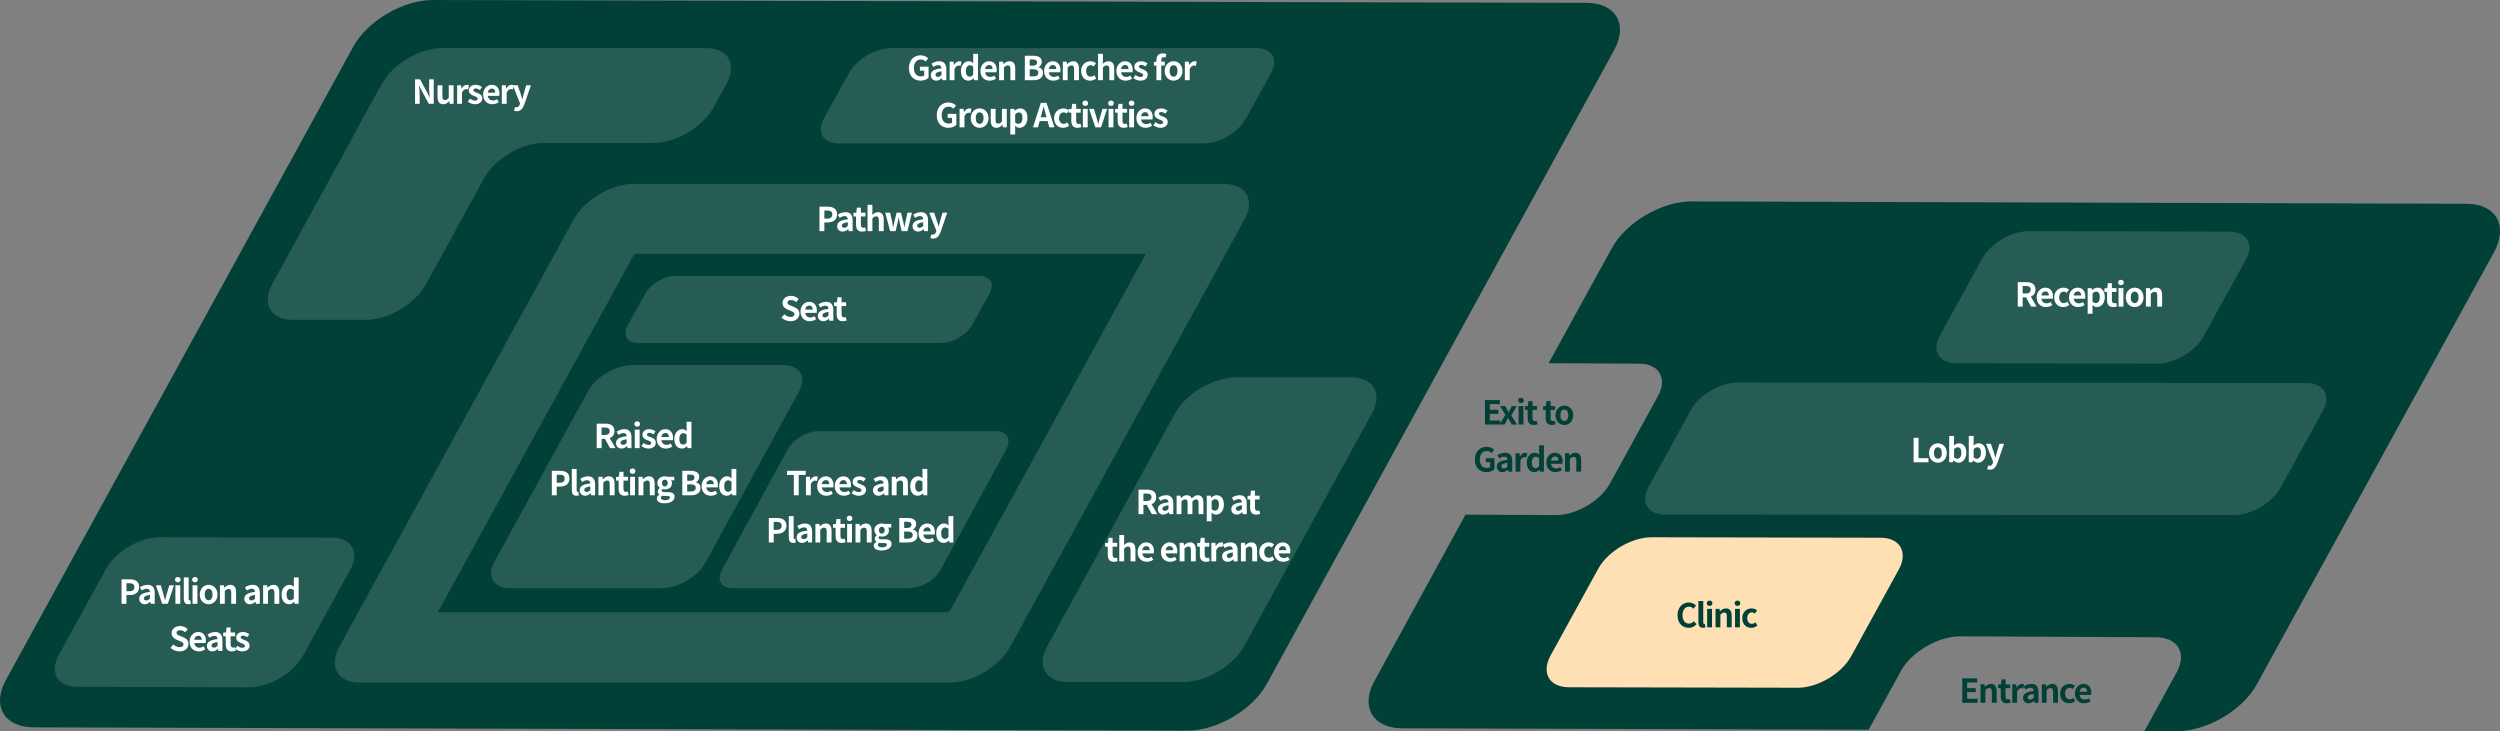
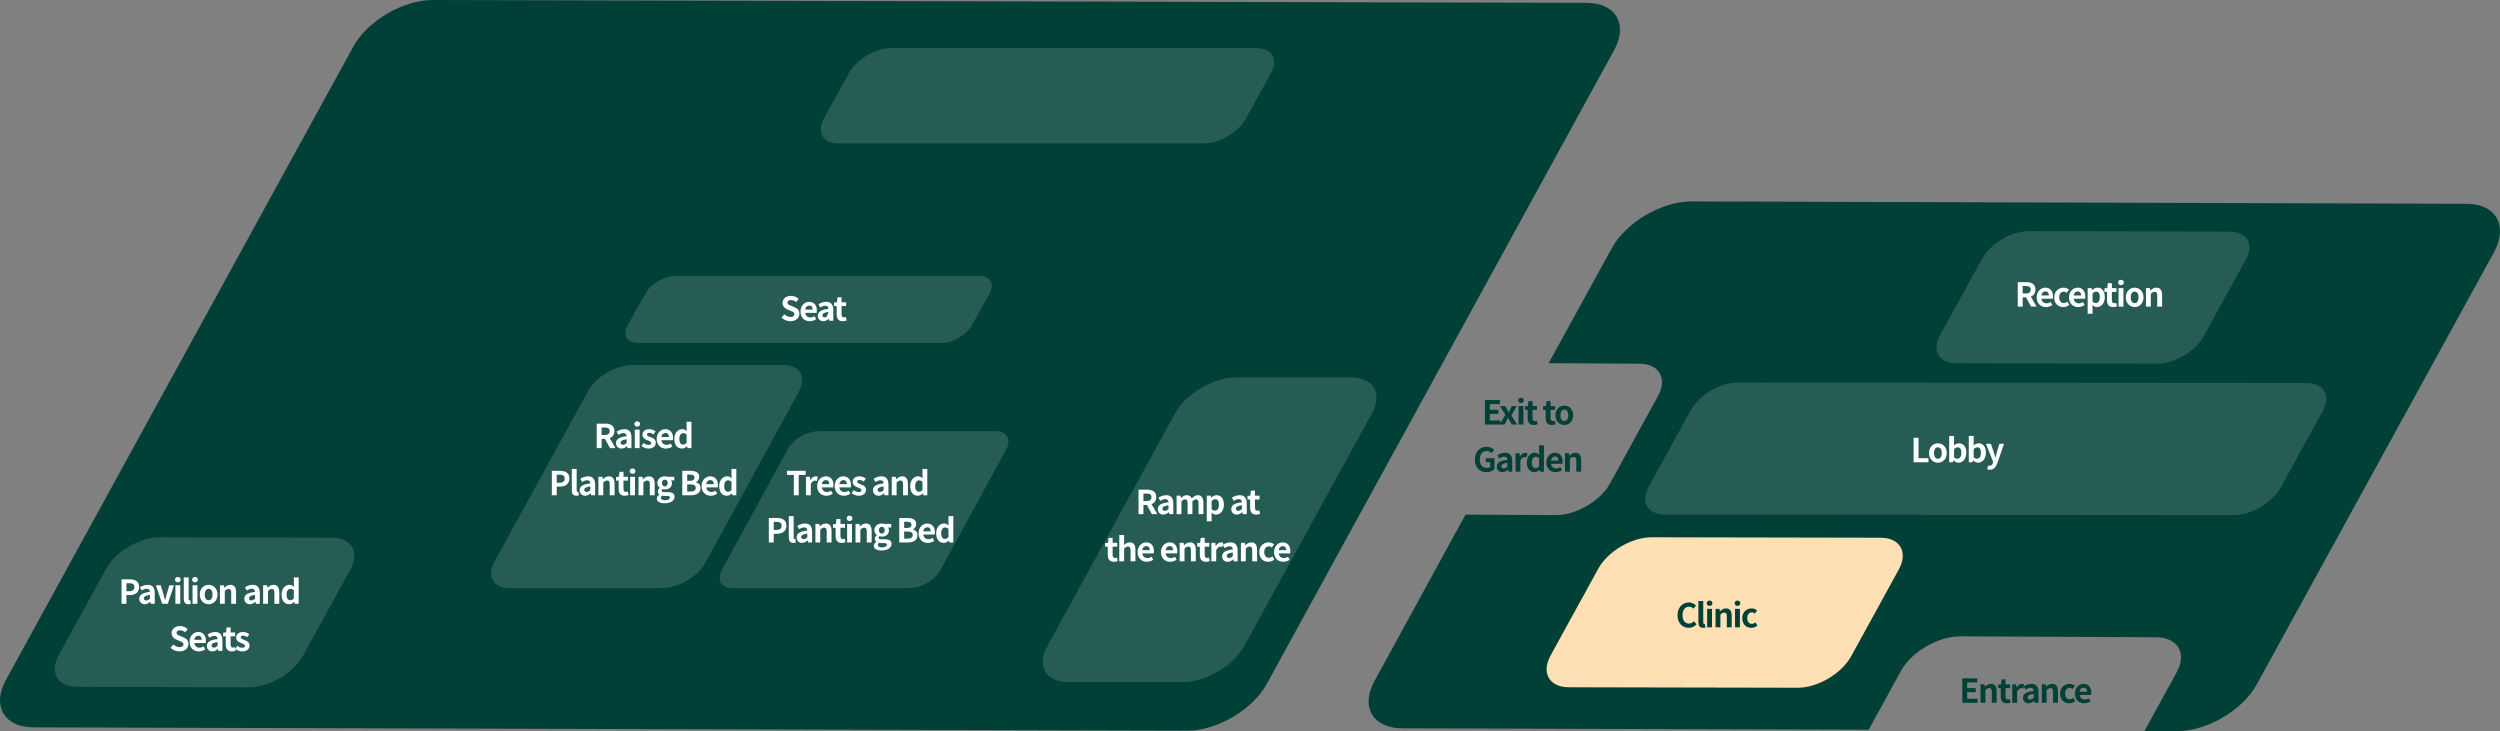
<svg xmlns="http://www.w3.org/2000/svg" width="530" height="155" viewBox="0 0 530 155" fill="none">
  <rect x="0" y="0" width="530" height="155" fill="#808080" stroke="none" />
  <path d="M342.215 10.6C345.217 5.1 342.515 0.6 336.31 0.6L91.705 0C85.499 0 77.893 4.4 74.891 9.9L1.229 144.2C-1.774 149.7 0.928 154.2 7.134 154.2L251.739 154.9C257.944 154.9 265.55 150.5 268.553 145L342.215 10.6Z" fill="#014037" />
  <path d="M269.454 15.5C271.055 12.6 269.654 10.2 266.351 10.2H188.886C185.583 10.2 181.58 12.6 179.979 15.5L174.674 25.1C173.073 28 174.474 30.4 177.777 30.4H255.242C258.545 30.4 262.548 28 264.149 25.1L269.454 15.5Z" fill="white" fill-opacity="0.15" />
  <path d="M209.804 62.2C210.905 60.1 209.904 58.5 207.602 58.5H143.148C140.846 58.5 137.943 60.2 136.842 62.2L133.039 69C131.938 71.1 132.939 72.7 135.241 72.7H199.695C201.997 72.7 204.9 71 206 69L209.804 62.2Z" fill="white" fill-opacity="0.15" />
-   <path d="M154.057 17.7C156.259 13.6 154.357 10.2 149.653 10.2H93.606C88.902 10.2 83.297 13.6 80.996 17.7L78.093 22.9C75.891 27 72.288 33.7 69.986 37.8L57.676 60.3C55.474 64.4 57.376 67.8 62.08 67.8H77.693C82.397 67.8 88.001 64.4 90.303 60.3L102.614 37.8C104.816 33.7 110.52 30.3 115.224 30.3H138.644C143.348 30.3 148.953 26.9 151.255 22.8L154.057 17.7Z" fill="white" fill-opacity="0.15" />
-   <path d="M242.932 53.8L201.397 129.5C201.297 129.6 201.096 129.7 200.896 129.8H92.806L134.34 54.1C134.441 54 134.641 53.9 134.841 53.8H242.932V53.8ZM259.445 39H134.24C129.536 39 123.932 42.4 121.63 46.5L71.888 137.2C69.686 141.3 71.588 144.7 76.292 144.7H201.497C206.201 144.7 211.805 141.3 214.107 137.2L263.849 46.5C266.151 42.4 264.149 39 259.445 39Z" fill="white" fill-opacity="0.15" />
  <path d="M290.872 87.6C293.174 83.4 291.172 80 286.368 80H262.048C257.244 80 251.439 83.4 249.137 87.6L222.014 137C219.712 141.2 221.714 144.6 226.518 144.6H250.838C255.642 144.6 261.447 141.2 263.749 137L290.872 87.6Z" fill="white" fill-opacity="0.15" />
  <path d="M169.37 83C171.071 79.9 169.57 77.4 166.067 77.4H134.04C130.537 77.4 126.234 79.9 124.632 83L104.816 119.1C103.114 122.2 104.615 124.7 108.118 124.7H140.245C143.748 124.7 148.052 122.2 149.653 119.1L169.37 83Z" fill="white" fill-opacity="0.15" />
  <path d="M213.307 95.3C214.508 93.1 213.407 91.4 211.005 91.4H173.573C171.071 91.4 168.069 93.2 166.968 95.3L153.056 120.8C151.855 123 152.956 124.7 155.358 124.7H192.789C195.292 124.7 198.294 122.9 199.395 120.8L213.307 95.3Z" fill="white" fill-opacity="0.15" />
  <path d="M74.29 120.7C76.292 117 74.49 114 70.387 114L33.856 113.9C29.653 113.9 24.548 116.9 22.547 120.5L12.438 138.9C10.437 142.6 12.238 145.6 16.341 145.6L52.872 145.7C57.076 145.7 62.18 142.7 64.182 139.1L74.29 120.7Z" fill="white" fill-opacity="0.15" />
  <path d="M522.866 43.2L358.528 42.7C352.323 42.7 344.717 47.1 341.714 52.6L328.303 77L347.519 77.1C351.723 77.1 353.524 80.2 351.523 83.9L341.314 102.5C339.312 106.2 334.108 109.2 329.904 109.2L310.688 109.1L291.372 144.4C288.37 149.9 291.072 154.4 297.277 154.4L396.16 154.7L402.966 142.3C405.168 138.2 410.872 134.9 415.576 134.9L457.011 135.1C461.715 135.1 463.717 138.5 461.415 142.6L454.609 155H461.615C467.82 155 475.427 150.6 478.429 145.1L528.771 53.4C531.774 47.7 529.071 43.2 522.866 43.2Z" fill="#014037" />
  <path d="M476.127 55C477.929 51.8 476.327 49.1 472.624 49.1L430.089 49C426.385 49 421.982 51.6 420.18 54.9L411.273 71.1C409.471 74.3 411.073 77 414.776 77L457.311 77.1C461.014 77.1 465.418 74.5 467.22 71.2L476.127 55Z" fill="white" fill-opacity="0.15" />
  <path d="M492.441 87.1C494.242 83.9 492.641 81.2 488.938 81.2L368.337 81.1C364.634 81.1 360.23 83.7 358.428 87L349.521 103.2C347.719 106.4 349.321 109.1 353.024 109.1L473.625 109.2C477.328 109.2 481.732 106.6 483.533 103.3L492.441 87.1Z" fill="white" fill-opacity="0.15" />
  <path d="M402.565 120.7C404.567 117 402.766 114 398.662 114L350.121 113.9C345.918 113.9 340.814 116.9 338.812 120.6L328.703 139C326.702 142.7 328.503 145.7 332.607 145.7L381.147 145.8C385.351 145.8 390.455 142.8 392.457 139.1L402.565 120.7Z" fill="#FFE0B5" />
  <path d="M25.768 128H26.804V126.159H27.497C28.61 126.159 29.499 125.627 29.499 124.444C29.499 123.219 28.617 122.813 27.469 122.813H25.768V128ZM26.804 125.34V123.639H27.392C28.106 123.639 28.484 123.842 28.484 124.444C28.484 125.039 28.141 125.34 27.427 125.34H26.804ZM30.682 128.098C31.13 128.098 31.522 127.874 31.865 127.58H31.893L31.963 128H32.803V125.711C32.803 124.577 32.292 123.982 31.298 123.982C30.682 123.982 30.122 124.213 29.66 124.5L30.031 125.179C30.395 124.969 30.745 124.808 31.109 124.808C31.592 124.808 31.76 125.102 31.781 125.487C30.199 125.655 29.52 126.096 29.52 126.936C29.52 127.601 29.982 128.098 30.682 128.098ZM31.018 127.293C30.717 127.293 30.5 127.16 30.5 126.852C30.5 126.502 30.822 126.236 31.781 126.117V126.908C31.529 127.153 31.312 127.293 31.018 127.293ZM34.384 128H35.574L36.883 124.08H35.896L35.322 126.033C35.217 126.418 35.112 126.824 35.007 127.223H34.972C34.867 126.824 34.762 126.418 34.657 126.033L34.083 124.08H33.047L34.384 128ZM37.185 128H38.214V124.08H37.185V128ZM37.703 123.45C38.053 123.45 38.298 123.226 38.298 122.883C38.298 122.547 38.053 122.323 37.703 122.323C37.346 122.323 37.101 122.547 37.101 122.883C37.101 123.226 37.346 123.45 37.703 123.45ZM39.927 128.098C40.172 128.098 40.34 128.056 40.459 128.007L40.333 127.244C40.263 127.258 40.235 127.258 40.193 127.258C40.095 127.258 39.99 127.181 39.99 126.943V122.414H38.961V126.901C38.961 127.629 39.213 128.098 39.927 128.098ZM40.819 128H41.848V124.08H40.819V128ZM41.337 123.45C41.687 123.45 41.932 123.226 41.932 122.883C41.932 122.547 41.687 122.323 41.337 122.323C40.98 122.323 40.735 122.547 40.735 122.883C40.735 123.226 40.98 123.45 41.337 123.45ZM44.233 128.098C45.213 128.098 46.116 127.342 46.116 126.04C46.116 124.738 45.213 123.982 44.233 123.982C43.253 123.982 42.35 124.738 42.35 126.04C42.35 127.342 43.253 128.098 44.233 128.098ZM44.233 127.258C43.701 127.258 43.4 126.782 43.4 126.04C43.4 125.305 43.701 124.822 44.233 124.822C44.765 124.822 45.066 125.305 45.066 126.04C45.066 126.782 44.765 127.258 44.233 127.258ZM46.627 128H47.656V125.305C47.943 125.018 48.146 124.864 48.468 124.864C48.853 124.864 49.021 125.074 49.021 125.683V128H50.05V125.557C50.05 124.57 49.686 123.982 48.839 123.982C48.307 123.982 47.908 124.262 47.565 124.598H47.544L47.467 124.08H46.627V128ZM52.963 128.098C53.411 128.098 53.803 127.874 54.146 127.58H54.174L54.244 128H55.084V125.711C55.084 124.577 54.573 123.982 53.579 123.982C52.963 123.982 52.403 124.213 51.941 124.5L52.312 125.179C52.676 124.969 53.026 124.808 53.39 124.808C53.873 124.808 54.041 125.102 54.062 125.487C52.48 125.655 51.801 126.096 51.801 126.936C51.801 127.601 52.263 128.098 52.963 128.098ZM53.299 127.293C52.998 127.293 52.781 127.16 52.781 126.852C52.781 126.502 53.103 126.236 54.062 126.117V126.908C53.81 127.153 53.593 127.293 53.299 127.293ZM55.783 128H56.812V125.305C57.099 125.018 57.302 124.864 57.624 124.864C58.009 124.864 58.177 125.074 58.177 125.683V128H59.206V125.557C59.206 124.57 58.842 123.982 57.995 123.982C57.463 123.982 57.064 124.262 56.721 124.598H56.7L56.623 124.08H55.783V128ZM61.296 128.098C61.702 128.098 62.094 127.874 62.381 127.594H62.409L62.486 128H63.319V122.414H62.297V123.793L62.332 124.409C62.052 124.15 61.779 123.982 61.338 123.982C60.491 123.982 59.693 124.766 59.693 126.04C59.693 127.328 60.323 128.098 61.296 128.098ZM61.562 127.251C61.044 127.251 60.75 126.845 60.75 126.033C60.75 125.249 61.121 124.829 61.562 124.829C61.807 124.829 62.059 124.906 62.297 125.123V126.845C62.066 127.139 61.835 127.251 61.562 127.251ZM38.05 138.098C39.246 138.098 39.953 137.377 39.953 136.53C39.953 135.781 39.541 135.382 38.91 135.123L38.231 134.836C37.791 134.661 37.426 134.528 37.426 134.157C37.426 133.814 37.714 133.611 38.169 133.611C38.596 133.611 38.938 133.765 39.267 134.038L39.792 133.387C39.373 132.96 38.77 132.722 38.169 132.722C37.118 132.722 36.377 133.373 36.377 134.22C36.377 134.976 36.901 135.396 37.426 135.613L38.12 135.907C38.581 136.103 38.897 136.222 38.897 136.607C38.897 136.971 38.609 137.202 38.071 137.202C37.615 137.202 37.126 136.971 36.755 136.628L36.16 137.342C36.663 137.825 37.356 138.098 38.05 138.098ZM42.145 138.098C42.628 138.098 43.125 137.93 43.51 137.664L43.16 137.034C42.88 137.209 42.6 137.307 42.278 137.307C41.697 137.307 41.277 136.971 41.193 136.327H43.608C43.636 136.236 43.657 136.047 43.657 135.851C43.657 134.773 43.097 133.982 42.019 133.982C41.088 133.982 40.192 134.773 40.192 136.04C40.192 137.335 41.046 138.098 42.145 138.098ZM41.179 135.641C41.256 135.074 41.62 134.78 42.033 134.78C42.537 134.78 42.775 135.116 42.775 135.641H41.179ZM45.024 138.098C45.472 138.098 45.864 137.874 46.207 137.58H46.235L46.305 138H47.145V135.711C47.145 134.577 46.634 133.982 45.64 133.982C45.024 133.982 44.464 134.213 44.002 134.5L44.373 135.179C44.737 134.969 45.087 134.808 45.451 134.808C45.934 134.808 46.102 135.102 46.123 135.487C44.541 135.655 43.862 136.096 43.862 136.936C43.862 137.601 44.324 138.098 45.024 138.098ZM45.36 137.293C45.059 137.293 44.842 137.16 44.842 136.852C44.842 136.502 45.164 136.236 46.123 136.117V136.908C45.871 137.153 45.654 137.293 45.36 137.293ZM49.149 138.098C49.492 138.098 49.765 138.021 49.975 137.951L49.807 137.202C49.702 137.244 49.548 137.286 49.422 137.286C49.072 137.286 48.89 137.076 48.89 136.628V134.892H49.856V134.08H48.89V133.023H48.036L47.917 134.08L47.308 134.129V134.892H47.861V136.628C47.861 137.503 48.218 138.098 49.149 138.098ZM51.342 138.098C52.364 138.098 52.903 137.545 52.903 136.859C52.903 136.131 52.329 135.872 51.811 135.676C51.398 135.522 51.034 135.417 51.034 135.13C51.034 134.906 51.202 134.752 51.559 134.752C51.846 134.752 52.119 134.885 52.399 135.088L52.861 134.465C52.539 134.22 52.098 133.982 51.531 133.982C50.635 133.982 50.068 134.479 50.068 135.179C50.068 135.837 50.621 136.138 51.118 136.327C51.531 136.488 51.937 136.621 51.937 136.915C51.937 137.16 51.762 137.328 51.37 137.328C51.006 137.328 50.67 137.174 50.32 136.901L49.851 137.545C50.243 137.867 50.817 138.098 51.342 138.098Z" fill="white" />
-   <path d="M87.991 22H88.971V19.921C88.971 19.326 88.894 18.675 88.845 18.115H88.88L89.405 19.228L90.903 22H91.953V16.813H90.973V18.885C90.973 19.473 91.057 20.159 91.106 20.698H91.071L90.553 19.578L89.048 16.813H87.991V22ZM93.969 22.098C94.501 22.098 94.879 21.839 95.215 21.44H95.243L95.32 22H96.16V18.08H95.131V20.726C94.865 21.076 94.655 21.216 94.333 21.216C93.955 21.216 93.787 20.999 93.787 20.397V18.08H92.758V20.53C92.758 21.51 93.122 22.098 93.969 22.098ZM96.907 22H97.936V19.662C98.153 19.095 98.524 18.892 98.832 18.892C98.993 18.892 99.105 18.913 99.245 18.955L99.42 18.066C99.301 18.017 99.175 17.982 98.958 17.982C98.552 17.982 98.132 18.262 97.845 18.773H97.824L97.747 18.08H96.907V22ZM100.672 22.098C101.694 22.098 102.233 21.545 102.233 20.859C102.233 20.131 101.659 19.872 101.141 19.676C100.728 19.522 100.364 19.417 100.364 19.13C100.364 18.906 100.532 18.752 100.889 18.752C101.176 18.752 101.449 18.885 101.729 19.088L102.191 18.465C101.869 18.22 101.428 17.982 100.861 17.982C99.965 17.982 99.397 18.479 99.397 19.179C99.397 19.837 99.951 20.138 100.448 20.327C100.861 20.488 101.267 20.621 101.267 20.915C101.267 21.16 101.092 21.328 100.7 21.328C100.336 21.328 99.999 21.174 99.65 20.901L99.18 21.545C99.573 21.867 100.147 22.098 100.672 22.098ZM104.375 22.098C104.858 22.098 105.355 21.93 105.74 21.664L105.39 21.034C105.11 21.209 104.83 21.307 104.508 21.307C103.927 21.307 103.507 20.971 103.423 20.327H105.838C105.866 20.236 105.887 20.047 105.887 19.851C105.887 18.773 105.327 17.982 104.249 17.982C103.318 17.982 102.422 18.773 102.422 20.04C102.422 21.335 103.276 22.098 104.375 22.098ZM103.409 19.641C103.486 19.074 103.85 18.78 104.263 18.78C104.767 18.78 105.005 19.116 105.005 19.641H103.409ZM106.385 22H107.414V19.662C107.631 19.095 108.002 18.892 108.31 18.892C108.471 18.892 108.583 18.913 108.723 18.955L108.898 18.066C108.779 18.017 108.653 17.982 108.436 17.982C108.03 17.982 107.61 18.262 107.323 18.773H107.302L107.225 18.08H106.385V22ZM109.522 23.575C110.397 23.575 110.817 23.043 111.16 22.119L112.553 18.08H111.566L111.027 19.9C110.936 20.264 110.838 20.642 110.747 21.006H110.712C110.6 20.628 110.502 20.25 110.383 19.9L109.76 18.08H108.724L110.25 21.93L110.18 22.161C110.068 22.504 109.844 22.756 109.445 22.756C109.354 22.756 109.242 22.728 109.172 22.707L108.983 23.498C109.137 23.547 109.291 23.575 109.522 23.575Z" fill="white" />
-   <path d="M195.178 17.098C195.899 17.098 196.508 16.818 196.858 16.475V14.137H195.017V14.984H195.934V16.006C195.787 16.132 195.535 16.202 195.29 16.202C194.268 16.202 193.75 15.523 193.75 14.396C193.75 13.283 194.352 12.611 195.213 12.611C195.682 12.611 195.976 12.8 196.235 13.045L196.781 12.387C196.445 12.044 195.927 11.722 195.178 11.722C193.799 11.722 192.693 12.723 192.693 14.431C192.693 16.16 193.771 17.098 195.178 17.098ZM198.501 17.098C198.949 17.098 199.341 16.874 199.684 16.58H199.712L199.782 17H200.622V14.711C200.622 13.577 200.111 12.982 199.117 12.982C198.501 12.982 197.941 13.213 197.479 13.5L197.85 14.179C198.214 13.969 198.564 13.808 198.928 13.808C199.411 13.808 199.579 14.102 199.6 14.487C198.018 14.655 197.339 15.096 197.339 15.936C197.339 16.601 197.801 17.098 198.501 17.098ZM198.837 16.293C198.536 16.293 198.319 16.16 198.319 15.852C198.319 15.502 198.641 15.236 199.6 15.117V15.908C199.348 16.153 199.131 16.293 198.837 16.293ZM201.321 17H202.35V14.662C202.567 14.095 202.938 13.892 203.246 13.892C203.407 13.892 203.519 13.913 203.659 13.955L203.834 13.066C203.715 13.017 203.589 12.982 203.372 12.982C202.966 12.982 202.546 13.262 202.259 13.773H202.238L202.161 13.08H201.321V17ZM205.317 17.098C205.723 17.098 206.115 16.874 206.402 16.594H206.43L206.507 17H207.34V11.414H206.318V12.793L206.353 13.409C206.073 13.15 205.8 12.982 205.359 12.982C204.512 12.982 203.714 13.766 203.714 15.04C203.714 16.328 204.344 17.098 205.317 17.098ZM205.583 16.251C205.065 16.251 204.771 15.845 204.771 15.033C204.771 14.249 205.142 13.829 205.583 13.829C205.828 13.829 206.08 13.906 206.318 14.123V15.845C206.087 16.139 205.856 16.251 205.583 16.251ZM209.801 17.098C210.284 17.098 210.781 16.93 211.166 16.664L210.816 16.034C210.536 16.209 210.256 16.307 209.934 16.307C209.353 16.307 208.933 15.971 208.849 15.327H211.264C211.292 15.236 211.313 15.047 211.313 14.851C211.313 13.773 210.753 12.982 209.675 12.982C208.744 12.982 207.848 13.773 207.848 15.04C207.848 16.335 208.702 17.098 209.801 17.098ZM208.835 14.641C208.912 14.074 209.276 13.78 209.689 13.78C210.193 13.78 210.431 14.116 210.431 14.641H208.835ZM211.81 17H212.839V14.305C213.126 14.018 213.329 13.864 213.651 13.864C214.036 13.864 214.204 14.074 214.204 14.683V17H215.233V14.557C215.233 13.57 214.869 12.982 214.022 12.982C213.49 12.982 213.091 13.262 212.748 13.598H212.727L212.65 13.08H211.81V17ZM217.265 17H219.113C220.254 17 221.122 16.517 221.122 15.474C221.122 14.774 220.709 14.382 220.149 14.249V14.214C220.59 14.06 220.856 13.57 220.856 13.094C220.856 12.128 220.044 11.813 218.98 11.813H217.265V17ZM218.301 13.927V12.611H218.917C219.54 12.611 219.848 12.793 219.848 13.248C219.848 13.661 219.561 13.927 218.903 13.927H218.301ZM218.301 16.202V14.69H219.022C219.736 14.69 220.114 14.907 220.114 15.411C220.114 15.95 219.729 16.202 219.022 16.202H218.301ZM223.303 17.098C223.786 17.098 224.283 16.93 224.668 16.664L224.318 16.034C224.038 16.209 223.758 16.307 223.436 16.307C222.855 16.307 222.435 15.971 222.351 15.327H224.766C224.794 15.236 224.815 15.047 224.815 14.851C224.815 13.773 224.255 12.982 223.177 12.982C222.246 12.982 221.35 13.773 221.35 15.04C221.35 16.335 222.204 17.098 223.303 17.098ZM222.337 14.641C222.414 14.074 222.778 13.78 223.191 13.78C223.695 13.78 223.933 14.116 223.933 14.641H222.337ZM225.313 17H226.342V14.305C226.629 14.018 226.832 13.864 227.154 13.864C227.539 13.864 227.707 14.074 227.707 14.683V17H228.736V14.557C228.736 13.57 228.372 12.982 227.525 12.982C226.993 12.982 226.594 13.262 226.251 13.598H226.23L226.153 13.08H225.313V17ZM231.113 17.098C231.547 17.098 232.023 16.951 232.401 16.622L231.988 15.943C231.771 16.125 231.505 16.258 231.225 16.258C230.665 16.258 230.252 15.782 230.252 15.04C230.252 14.305 230.658 13.822 231.26 13.822C231.477 13.822 231.659 13.913 231.855 14.081L232.345 13.416C232.058 13.171 231.687 12.982 231.204 12.982C230.14 12.982 229.202 13.738 229.202 15.04C229.202 16.342 230.028 17.098 231.113 17.098ZM232.788 17H233.817V14.305C234.104 14.018 234.307 13.864 234.629 13.864C235.014 13.864 235.182 14.074 235.182 14.683V17H236.211V14.557C236.211 13.57 235.847 12.982 235 12.982C234.468 12.982 234.083 13.262 233.768 13.556L233.817 12.821V11.414H232.788V17ZM238.624 17.098C239.107 17.098 239.604 16.93 239.989 16.664L239.639 16.034C239.359 16.209 239.079 16.307 238.757 16.307C238.176 16.307 237.756 15.971 237.672 15.327H240.087C240.115 15.236 240.136 15.047 240.136 14.851C240.136 13.773 239.576 12.982 238.498 12.982C237.567 12.982 236.671 13.773 236.671 15.04C236.671 16.335 237.525 17.098 238.624 17.098ZM237.658 14.641C237.735 14.074 238.099 13.78 238.512 13.78C239.016 13.78 239.254 14.116 239.254 14.641H237.658ZM241.753 17.098C242.775 17.098 243.314 16.545 243.314 15.859C243.314 15.131 242.74 14.872 242.222 14.676C241.809 14.522 241.445 14.417 241.445 14.13C241.445 13.906 241.613 13.752 241.97 13.752C242.257 13.752 242.53 13.885 242.81 14.088L243.272 13.465C242.95 13.22 242.509 12.982 241.942 12.982C241.046 12.982 240.479 13.479 240.479 14.179C240.479 14.837 241.032 15.138 241.529 15.327C241.942 15.488 242.348 15.621 242.348 15.915C242.348 16.16 242.173 16.328 241.781 16.328C241.417 16.328 241.081 16.174 240.731 15.901L240.262 16.545C240.654 16.867 241.228 17.098 241.753 17.098ZM245.16 17H246.189V13.892H246.924V13.08H246.189V12.744C246.189 12.31 246.357 12.128 246.665 12.128C246.791 12.128 246.945 12.156 247.078 12.212L247.267 11.449C247.092 11.386 246.826 11.316 246.525 11.316C245.538 11.316 245.16 11.946 245.16 12.765V13.087L244.635 13.129V13.892H245.16V17ZM248.795 17.098C249.775 17.098 250.678 16.342 250.678 15.04C250.678 13.738 249.775 12.982 248.795 12.982C247.815 12.982 246.912 13.738 246.912 15.04C246.912 16.342 247.815 17.098 248.795 17.098ZM248.795 16.258C248.263 16.258 247.962 15.782 247.962 15.04C247.962 14.305 248.263 13.822 248.795 13.822C249.327 13.822 249.628 14.305 249.628 15.04C249.628 15.782 249.327 16.258 248.795 16.258ZM251.189 17H252.218V14.662C252.435 14.095 252.806 13.892 253.114 13.892C253.275 13.892 253.387 13.913 253.527 13.955L253.702 13.066C253.583 13.017 253.457 12.982 253.24 12.982C252.834 12.982 252.414 13.262 252.127 13.773H252.106L252.029 13.08H251.189V17ZM201.072 27.098C201.793 27.098 202.402 26.818 202.752 26.475V24.137H200.911V24.984H201.828V26.006C201.681 26.132 201.429 26.202 201.184 26.202C200.162 26.202 199.644 25.523 199.644 24.396C199.644 23.283 200.246 22.611 201.107 22.611C201.576 22.611 201.87 22.8 202.129 23.045L202.675 22.387C202.339 22.044 201.821 21.722 201.072 21.722C199.693 21.722 198.587 22.723 198.587 24.431C198.587 26.16 199.665 27.098 201.072 27.098ZM203.43 27H204.459V24.662C204.676 24.095 205.047 23.892 205.355 23.892C205.516 23.892 205.628 23.913 205.768 23.955L205.943 23.066C205.824 23.017 205.698 22.982 205.481 22.982C205.075 22.982 204.655 23.262 204.368 23.773H204.347L204.27 23.08H203.43V27ZM207.685 27.098C208.665 27.098 209.568 26.342 209.568 25.04C209.568 23.738 208.665 22.982 207.685 22.982C206.705 22.982 205.802 23.738 205.802 25.04C205.802 26.342 206.705 27.098 207.685 27.098ZM207.685 26.258C207.153 26.258 206.852 25.782 206.852 25.04C206.852 24.305 207.153 23.822 207.685 23.822C208.217 23.822 208.518 24.305 208.518 25.04C208.518 25.782 208.217 26.258 207.685 26.258ZM211.248 27.098C211.78 27.098 212.158 26.839 212.494 26.44H212.522L212.599 27H213.439V23.08H212.41V25.726C212.144 26.076 211.934 26.216 211.612 26.216C211.234 26.216 211.066 25.999 211.066 25.397V23.08H210.037V25.53C210.037 26.51 210.401 27.098 211.248 27.098ZM214.186 28.505H215.215V27.315L215.18 26.671C215.481 26.944 215.81 27.098 216.153 27.098C217.014 27.098 217.819 26.321 217.819 24.977C217.819 23.773 217.245 22.982 216.279 22.982C215.859 22.982 215.453 23.206 215.124 23.486H215.103L215.026 23.08H214.186V28.505ZM215.922 26.251C215.712 26.251 215.46 26.174 215.215 25.957V24.235C215.481 23.962 215.719 23.829 215.985 23.829C216.524 23.829 216.762 24.242 216.762 24.991C216.762 25.845 216.398 26.251 215.922 26.251ZM220.788 24.298C220.942 23.759 221.096 23.171 221.229 22.604H221.264C221.411 23.164 221.551 23.759 221.712 24.298L221.866 24.865H220.634L220.788 24.298ZM218.996 27H220.046L220.41 25.67H222.09L222.454 27H223.539L221.873 21.813H220.655L218.996 27ZM225.377 27.098C225.811 27.098 226.287 26.951 226.665 26.622L226.252 25.943C226.035 26.125 225.769 26.258 225.489 26.258C224.929 26.258 224.516 25.782 224.516 25.04C224.516 24.305 224.922 23.822 225.524 23.822C225.741 23.822 225.923 23.913 226.119 24.081L226.609 23.416C226.322 23.171 225.951 22.982 225.468 22.982C224.404 22.982 223.466 23.738 223.466 25.04C223.466 26.342 224.292 27.098 225.377 27.098ZM228.405 27.098C228.748 27.098 229.021 27.021 229.231 26.951L229.063 26.202C228.958 26.244 228.804 26.286 228.678 26.286C228.328 26.286 228.146 26.076 228.146 25.628V23.892H229.112V23.08H228.146V22.023H227.292L227.173 23.08L226.564 23.129V23.892H227.117V25.628C227.117 26.503 227.474 27.098 228.405 27.098ZM229.56 27H230.589V23.08H229.56V27ZM230.078 22.45C230.428 22.45 230.673 22.226 230.673 21.883C230.673 21.547 230.428 21.323 230.078 21.323C229.721 21.323 229.476 21.547 229.476 21.883C229.476 22.226 229.721 22.45 230.078 22.45ZM232.218 27H233.408L234.717 23.08H233.73L233.156 25.033C233.051 25.418 232.946 25.824 232.841 26.223H232.806C232.701 25.824 232.596 25.418 232.491 25.033L231.917 23.08H230.881L232.218 27ZM235.019 27H236.048V23.08H235.019V27ZM235.537 22.45C235.887 22.45 236.132 22.226 236.132 21.883C236.132 21.547 235.887 21.323 235.537 21.323C235.18 21.323 234.935 21.547 234.935 21.883C234.935 22.226 235.18 22.45 235.537 22.45ZM238.23 27.098C238.573 27.098 238.846 27.021 239.056 26.951L238.888 26.202C238.783 26.244 238.629 26.286 238.503 26.286C238.153 26.286 237.971 26.076 237.971 25.628V23.892H238.937V23.08H237.971V22.023H237.117L236.998 23.08L236.389 23.129V23.892H236.942V25.628C236.942 26.503 237.299 27.098 238.23 27.098ZM239.384 27H240.413V23.08H239.384V27ZM239.902 22.45C240.252 22.45 240.497 22.226 240.497 21.883C240.497 21.547 240.252 21.323 239.902 21.323C239.545 21.323 239.3 21.547 239.3 21.883C239.3 22.226 239.545 22.45 239.902 22.45ZM242.868 27.098C243.351 27.098 243.848 26.93 244.233 26.664L243.883 26.034C243.603 26.209 243.323 26.307 243.001 26.307C242.42 26.307 242 25.971 241.916 25.327H244.331C244.359 25.236 244.38 25.047 244.38 24.851C244.38 23.773 243.82 22.982 242.742 22.982C241.811 22.982 240.915 23.773 240.915 25.04C240.915 26.335 241.769 27.098 242.868 27.098ZM241.902 24.641C241.979 24.074 242.343 23.78 242.756 23.78C243.26 23.78 243.498 24.116 243.498 24.641H241.902ZM245.998 27.098C247.02 27.098 247.559 26.545 247.559 25.859C247.559 25.131 246.985 24.872 246.467 24.676C246.054 24.522 245.69 24.417 245.69 24.13C245.69 23.906 245.858 23.752 246.215 23.752C246.502 23.752 246.775 23.885 247.055 24.088L247.517 23.465C247.195 23.22 246.754 22.982 246.187 22.982C245.291 22.982 244.724 23.479 244.724 24.179C244.724 24.837 245.277 25.138 245.774 25.327C246.187 25.488 246.593 25.621 246.593 25.915C246.593 26.16 246.418 26.328 246.026 26.328C245.662 26.328 245.326 26.174 244.976 25.901L244.507 26.545C244.899 26.867 245.473 27.098 245.998 27.098Z" fill="white" />
-   <path d="M173.727 49H174.763V47.159H175.456C176.569 47.159 177.458 46.627 177.458 45.444C177.458 44.219 176.576 43.813 175.428 43.813H173.727V49ZM174.763 46.34V44.639H175.351C176.065 44.639 176.443 44.842 176.443 45.444C176.443 46.039 176.1 46.34 175.386 46.34H174.763ZM178.64 49.098C179.088 49.098 179.48 48.874 179.823 48.58H179.851L179.921 49H180.761V46.711C180.761 45.577 180.25 44.982 179.256 44.982C178.64 44.982 178.08 45.213 177.618 45.5L177.989 46.179C178.353 45.969 178.703 45.808 179.067 45.808C179.55 45.808 179.718 46.102 179.739 46.487C178.157 46.655 177.478 47.096 177.478 47.936C177.478 48.601 177.94 49.098 178.64 49.098ZM178.976 48.293C178.675 48.293 178.458 48.16 178.458 47.852C178.458 47.502 178.78 47.236 179.739 47.117V47.908C179.487 48.153 179.27 48.293 178.976 48.293ZM182.765 49.098C183.108 49.098 183.381 49.021 183.591 48.951L183.423 48.202C183.318 48.244 183.164 48.286 183.038 48.286C182.688 48.286 182.506 48.076 182.506 47.628V45.892H183.472V45.08H182.506V44.023H181.652L181.533 45.08L180.924 45.129V45.892H181.477V47.628C181.477 48.503 181.834 49.098 182.765 49.098ZM183.92 49H184.949V46.305C185.236 46.018 185.439 45.864 185.761 45.864C186.146 45.864 186.314 46.074 186.314 46.683V49H187.343V46.557C187.343 45.57 186.979 44.982 186.132 44.982C185.6 44.982 185.215 45.262 184.9 45.556L184.949 44.821V43.414H183.92V49ZM188.698 49H189.874L190.273 47.292C190.357 46.928 190.413 46.564 190.49 46.151H190.525C190.602 46.564 190.665 46.921 190.749 47.292L191.162 49H192.373L193.339 45.08H192.387L191.96 47.012C191.89 47.397 191.834 47.768 191.764 48.16H191.729C191.645 47.768 191.575 47.397 191.484 47.012L190.994 45.08H190.084L189.608 47.012C189.51 47.39 189.44 47.768 189.363 48.16H189.335C189.265 47.768 189.216 47.397 189.139 47.012L188.712 45.08H187.683L188.698 49ZM194.624 49.098C195.072 49.098 195.464 48.874 195.807 48.58H195.835L195.905 49H196.745V46.711C196.745 45.577 196.234 44.982 195.24 44.982C194.624 44.982 194.064 45.213 193.602 45.5L193.973 46.179C194.337 45.969 194.687 45.808 195.051 45.808C195.534 45.808 195.702 46.102 195.723 46.487C194.141 46.655 193.462 47.096 193.462 47.936C193.462 48.601 193.924 49.098 194.624 49.098ZM194.96 48.293C194.659 48.293 194.442 48.16 194.442 47.852C194.442 47.502 194.764 47.236 195.723 47.117V47.908C195.471 48.153 195.254 48.293 194.96 48.293ZM197.787 50.575C198.662 50.575 199.082 50.043 199.425 49.119L200.818 45.08H199.831L199.292 46.9C199.201 47.264 199.103 47.642 199.012 48.006H198.977C198.865 47.628 198.767 47.25 198.648 46.9L198.025 45.08H196.989L198.515 48.93L198.445 49.161C198.333 49.504 198.109 49.756 197.71 49.756C197.619 49.756 197.507 49.728 197.437 49.707L197.248 50.498C197.402 50.547 197.556 50.575 197.787 50.575Z" fill="white" />
-   <path d="M167.566 68.098C168.763 68.098 169.47 67.377 169.47 66.53C169.47 65.781 169.057 65.382 168.427 65.123L167.748 64.836C167.307 64.661 166.943 64.528 166.943 64.157C166.943 63.814 167.23 63.611 167.685 63.611C168.112 63.611 168.455 63.765 168.784 64.038L169.309 63.387C168.889 62.96 168.287 62.722 167.685 62.722C166.635 62.722 165.893 63.373 165.893 64.22C165.893 64.976 166.418 65.396 166.943 65.613L167.636 65.907C168.098 66.103 168.413 66.222 168.413 66.607C168.413 66.971 168.126 67.202 167.587 67.202C167.132 67.202 166.642 66.971 166.271 66.628L165.676 67.342C166.18 67.825 166.873 68.098 167.566 68.098ZM171.662 68.098C172.145 68.098 172.642 67.93 173.027 67.664L172.677 67.034C172.397 67.209 172.117 67.307 171.795 67.307C171.214 67.307 170.794 66.971 170.71 66.327H173.125C173.153 66.236 173.174 66.047 173.174 65.851C173.174 64.773 172.614 63.982 171.536 63.982C170.605 63.982 169.709 64.773 169.709 66.04C169.709 67.335 170.563 68.098 171.662 68.098ZM170.696 65.641C170.773 65.074 171.137 64.78 171.55 64.78C172.054 64.78 172.292 65.116 172.292 65.641H170.696ZM174.541 68.098C174.989 68.098 175.381 67.874 175.724 67.58H175.752L175.822 68H176.662V65.711C176.662 64.577 176.151 63.982 175.157 63.982C174.541 63.982 173.981 64.213 173.519 64.5L173.89 65.179C174.254 64.969 174.604 64.808 174.968 64.808C175.451 64.808 175.619 65.102 175.64 65.487C174.058 65.655 173.379 66.096 173.379 66.936C173.379 67.601 173.841 68.098 174.541 68.098ZM174.877 67.293C174.576 67.293 174.359 67.16 174.359 66.852C174.359 66.502 174.681 66.236 175.64 66.117V66.908C175.388 67.153 175.171 67.293 174.877 67.293ZM178.666 68.098C179.009 68.098 179.282 68.021 179.492 67.951L179.324 67.202C179.219 67.244 179.065 67.286 178.939 67.286C178.589 67.286 178.407 67.076 178.407 66.628V64.892H179.373V64.08H178.407V63.023H177.553L177.434 64.08L176.825 64.129V64.892H177.378V66.628C177.378 67.503 177.735 68.098 178.666 68.098Z" fill="white" />
+   <path d="M167.566 68.098C168.763 68.098 169.47 67.377 169.47 66.53C169.47 65.781 169.057 65.382 168.427 65.123L167.748 64.836C167.307 64.661 166.943 64.528 166.943 64.157C166.943 63.814 167.23 63.611 167.685 63.611C168.112 63.611 168.455 63.765 168.784 64.038L169.309 63.387C168.889 62.96 168.287 62.722 167.685 62.722C166.635 62.722 165.893 63.373 165.893 64.22C165.893 64.976 166.418 65.396 166.943 65.613L167.636 65.907C168.098 66.103 168.413 66.222 168.413 66.607C168.413 66.971 168.126 67.202 167.587 67.202C167.132 67.202 166.642 66.971 166.271 66.628L165.676 67.342C166.18 67.825 166.873 68.098 167.566 68.098ZM171.662 68.098C172.145 68.098 172.642 67.93 173.027 67.664L172.677 67.034C172.397 67.209 172.117 67.307 171.795 67.307C171.214 67.307 170.794 66.971 170.71 66.327H173.125C173.153 66.236 173.174 66.047 173.174 65.851C173.174 64.773 172.614 63.982 171.536 63.982C170.605 63.982 169.709 64.773 169.709 66.04C169.709 67.335 170.563 68.098 171.662 68.098ZM170.696 65.641C170.773 65.074 171.137 64.78 171.55 64.78C172.054 64.78 172.292 65.116 172.292 65.641H170.696ZM174.541 68.098C174.989 68.098 175.381 67.874 175.724 67.58H175.752L175.822 68H176.662V65.711C176.662 64.577 176.151 63.982 175.157 63.982C174.541 63.982 173.981 64.213 173.519 64.5L173.89 65.179C174.254 64.969 174.604 64.808 174.968 64.808C175.451 64.808 175.619 65.102 175.64 65.487C174.058 65.655 173.379 66.096 173.379 66.936C173.379 67.601 173.841 68.098 174.541 68.098ZM174.877 67.293C174.576 67.293 174.359 67.16 174.359 66.852C174.359 66.502 174.681 66.236 175.64 66.117C175.388 67.153 175.171 67.293 174.877 67.293ZM178.666 68.098C179.009 68.098 179.282 68.021 179.492 67.951L179.324 67.202C179.219 67.244 179.065 67.286 178.939 67.286C178.589 67.286 178.407 67.076 178.407 66.628V64.892H179.373V64.08H178.407V63.023H177.553L177.434 64.08L176.825 64.129V64.892H177.378V66.628C177.378 67.503 177.735 68.098 178.666 68.098Z" fill="white" />
  <path d="M126.504 95H127.54V93.04H128.261L129.325 95H130.48L129.269 92.879C129.864 92.648 130.256 92.165 130.256 91.388C130.256 90.198 129.395 89.813 128.31 89.813H126.504V95ZM127.54 92.221V90.639H128.212C128.877 90.639 129.248 90.828 129.248 91.388C129.248 91.941 128.877 92.221 128.212 92.221H127.54ZM131.752 95.098C132.2 95.098 132.592 94.874 132.935 94.58H132.963L133.033 95H133.873V92.711C133.873 91.577 133.362 90.982 132.368 90.982C131.752 90.982 131.192 91.213 130.73 91.5L131.101 92.179C131.465 91.969 131.815 91.808 132.179 91.808C132.662 91.808 132.83 92.102 132.851 92.487C131.269 92.655 130.59 93.096 130.59 93.936C130.59 94.601 131.052 95.098 131.752 95.098ZM132.088 94.293C131.787 94.293 131.57 94.16 131.57 93.852C131.57 93.502 131.892 93.236 132.851 93.117V93.908C132.599 94.153 132.382 94.293 132.088 94.293ZM134.572 95H135.601V91.08H134.572V95ZM135.09 90.45C135.44 90.45 135.685 90.226 135.685 89.883C135.685 89.547 135.44 89.323 135.09 89.323C134.733 89.323 134.488 89.547 134.488 89.883C134.488 90.226 134.733 90.45 135.09 90.45ZM137.468 95.098C138.49 95.098 139.029 94.545 139.029 93.859C139.029 93.131 138.455 92.872 137.937 92.676C137.524 92.522 137.16 92.417 137.16 92.13C137.16 91.906 137.328 91.752 137.685 91.752C137.972 91.752 138.245 91.885 138.525 92.088L138.987 91.465C138.665 91.22 138.224 90.982 137.657 90.982C136.761 90.982 136.194 91.479 136.194 92.179C136.194 92.837 136.747 93.138 137.244 93.327C137.657 93.488 138.063 93.621 138.063 93.915C138.063 94.16 137.888 94.328 137.496 94.328C137.132 94.328 136.796 94.174 136.446 93.901L135.977 94.545C136.369 94.867 136.943 95.098 137.468 95.098ZM141.172 95.098C141.655 95.098 142.152 94.93 142.537 94.664L142.187 94.034C141.907 94.209 141.627 94.307 141.305 94.307C140.724 94.307 140.304 93.971 140.22 93.327H142.635C142.663 93.236 142.684 93.047 142.684 92.851C142.684 91.773 142.124 90.982 141.046 90.982C140.115 90.982 139.219 91.773 139.219 93.04C139.219 94.335 140.073 95.098 141.172 95.098ZM140.206 92.641C140.283 92.074 140.647 91.78 141.06 91.78C141.564 91.78 141.802 92.116 141.802 92.641H140.206ZM144.56 95.098C144.966 95.098 145.358 94.874 145.645 94.594H145.673L145.75 95H146.583V89.414H145.561V90.793L145.596 91.409C145.316 91.15 145.043 90.982 144.602 90.982C143.755 90.982 142.957 91.766 142.957 93.04C142.957 94.328 143.587 95.098 144.56 95.098ZM144.826 94.251C144.308 94.251 144.014 93.845 144.014 93.033C144.014 92.249 144.385 91.829 144.826 91.829C145.071 91.829 145.323 91.906 145.561 92.123V93.845C145.33 94.139 145.099 94.251 144.826 94.251ZM116.989 105H118.025V103.159H118.718C119.831 103.159 120.72 102.627 120.72 101.444C120.72 100.219 119.838 99.813 118.69 99.813H116.989V105ZM118.025 102.34V100.639H118.613C119.327 100.639 119.705 100.842 119.705 101.444C119.705 102.039 119.362 102.34 118.648 102.34H118.025ZM122.19 105.098C122.435 105.098 122.603 105.056 122.722 105.007L122.596 104.244C122.526 104.258 122.498 104.258 122.456 104.258C122.358 104.258 122.253 104.181 122.253 103.943V99.414H121.224V103.901C121.224 104.629 121.476 105.098 122.19 105.098ZM124.048 105.098C124.496 105.098 124.888 104.874 125.231 104.58H125.259L125.329 105H126.169V102.711C126.169 101.577 125.658 100.982 124.664 100.982C124.048 100.982 123.488 101.213 123.026 101.5L123.397 102.179C123.761 101.969 124.111 101.808 124.475 101.808C124.958 101.808 125.126 102.102 125.147 102.487C123.565 102.655 122.886 103.096 122.886 103.936C122.886 104.601 123.348 105.098 124.048 105.098ZM124.384 104.293C124.083 104.293 123.866 104.16 123.866 103.852C123.866 103.502 124.188 103.236 125.147 103.117V103.908C124.895 104.153 124.678 104.293 124.384 104.293ZM126.867 105H127.896V102.305C128.183 102.018 128.386 101.864 128.708 101.864C129.093 101.864 129.261 102.074 129.261 102.683V105H130.29V102.557C130.29 101.57 129.926 100.982 129.079 100.982C128.547 100.982 128.148 101.262 127.805 101.598H127.784L127.707 101.08H126.867V105ZM132.437 105.098C132.78 105.098 133.053 105.021 133.263 104.951L133.095 104.202C132.99 104.244 132.836 104.286 132.71 104.286C132.36 104.286 132.178 104.076 132.178 103.628V101.892H133.144V101.08H132.178V100.023H131.324L131.205 101.08L130.596 101.129V101.892H131.149V103.628C131.149 104.503 131.506 105.098 132.437 105.098ZM133.591 105H134.62V101.08H133.591V105ZM134.109 100.45C134.459 100.45 134.704 100.226 134.704 99.883C134.704 99.547 134.459 99.323 134.109 99.323C133.752 99.323 133.507 99.547 133.507 99.883C133.507 100.226 133.752 100.45 134.109 100.45ZM135.367 105H136.396V102.305C136.683 102.018 136.886 101.864 137.208 101.864C137.593 101.864 137.761 102.074 137.761 102.683V105H138.79V102.557C138.79 101.57 138.426 100.982 137.579 100.982C137.047 100.982 136.648 101.262 136.305 101.598H136.284L136.207 101.08H135.367V105ZM140.881 106.701C142.19 106.701 143.016 106.099 143.016 105.308C143.016 104.622 142.498 104.328 141.553 104.328H140.888C140.426 104.328 140.272 104.216 140.272 104.006C140.272 103.845 140.335 103.761 140.44 103.67C140.608 103.726 140.79 103.761 140.944 103.761C141.784 103.761 142.456 103.313 142.456 102.431C142.456 102.186 142.379 101.969 142.281 101.836H142.946V101.08H141.532C141.371 101.024 141.161 100.982 140.944 100.982C140.111 100.982 139.362 101.479 139.362 102.396C139.362 102.858 139.614 103.229 139.887 103.425V103.453C139.649 103.621 139.446 103.894 139.446 104.188C139.446 104.51 139.6 104.713 139.803 104.846V104.881C139.446 105.084 139.243 105.364 139.243 105.693C139.243 106.386 139.957 106.701 140.881 106.701ZM140.944 103.124C140.601 103.124 140.328 102.865 140.328 102.396C140.328 101.941 140.594 101.682 140.944 101.682C141.294 101.682 141.56 101.941 141.56 102.396C141.56 102.865 141.287 103.124 140.944 103.124ZM141.035 106.05C140.468 106.05 140.104 105.861 140.104 105.532C140.104 105.371 140.181 105.217 140.356 105.077C140.496 105.112 140.664 105.133 140.902 105.133H141.378C141.798 105.133 142.029 105.203 142.029 105.483C142.029 105.791 141.623 106.05 141.035 106.05ZM144.648 105H146.496C147.637 105 148.505 104.517 148.505 103.474C148.505 102.774 148.092 102.382 147.532 102.249V102.214C147.973 102.06 148.239 101.57 148.239 101.094C148.239 100.128 147.427 99.813 146.363 99.813H144.648V105ZM145.684 101.927V100.611H146.3C146.923 100.611 147.231 100.793 147.231 101.248C147.231 101.661 146.944 101.927 146.286 101.927H145.684ZM145.684 104.202V102.69H146.405C147.119 102.69 147.497 102.907 147.497 103.411C147.497 103.95 147.112 104.202 146.405 104.202H145.684ZM150.687 105.098C151.17 105.098 151.667 104.93 152.052 104.664L151.702 104.034C151.422 104.209 151.142 104.307 150.82 104.307C150.239 104.307 149.819 103.971 149.735 103.327H152.15C152.178 103.236 152.199 103.047 152.199 102.851C152.199 101.773 151.639 100.982 150.561 100.982C149.63 100.982 148.734 101.773 148.734 103.04C148.734 104.335 149.588 105.098 150.687 105.098ZM149.721 102.641C149.798 102.074 150.162 101.78 150.575 101.78C151.079 101.78 151.317 102.116 151.317 102.641H149.721ZM154.075 105.098C154.481 105.098 154.873 104.874 155.16 104.594H155.188L155.265 105H156.098V99.414H155.076V100.793L155.111 101.409C154.831 101.15 154.558 100.982 154.117 100.982C153.27 100.982 152.472 101.766 152.472 103.04C152.472 104.328 153.102 105.098 154.075 105.098ZM154.341 104.251C153.823 104.251 153.529 103.845 153.529 103.033C153.529 102.249 153.9 101.829 154.341 101.829C154.586 101.829 154.838 101.906 155.076 102.123V103.845C154.845 104.139 154.614 104.251 154.341 104.251Z" fill="white" />
  <path d="M168.292 105H169.328V100.681H170.798V99.813H166.836V100.681H168.292V105ZM170.862 105H171.891V102.662C172.108 102.095 172.479 101.892 172.787 101.892C172.948 101.892 173.06 101.913 173.2 101.955L173.375 101.066C173.256 101.017 173.13 100.982 172.913 100.982C172.507 100.982 172.087 101.262 171.8 101.773H171.779L171.702 101.08H170.862V105ZM175.187 105.098C175.67 105.098 176.167 104.93 176.552 104.664L176.202 104.034C175.922 104.209 175.642 104.307 175.32 104.307C174.739 104.307 174.319 103.971 174.235 103.327H176.65C176.678 103.236 176.699 103.047 176.699 102.851C176.699 101.773 176.139 100.982 175.061 100.982C174.13 100.982 173.234 101.773 173.234 103.04C173.234 104.335 174.088 105.098 175.187 105.098ZM174.221 102.641C174.298 102.074 174.662 101.78 175.075 101.78C175.579 101.78 175.817 102.116 175.817 102.641H174.221ZM178.905 105.098C179.388 105.098 179.885 104.93 180.27 104.664L179.92 104.034C179.64 104.209 179.36 104.307 179.038 104.307C178.457 104.307 178.037 103.971 177.953 103.327H180.368C180.396 103.236 180.417 103.047 180.417 102.851C180.417 101.773 179.857 100.982 178.779 100.982C177.848 100.982 176.952 101.773 176.952 103.04C176.952 104.335 177.806 105.098 178.905 105.098ZM177.939 102.641C178.016 102.074 178.38 101.78 178.793 101.78C179.297 101.78 179.535 102.116 179.535 102.641H177.939ZM182.034 105.098C183.056 105.098 183.595 104.545 183.595 103.859C183.595 103.131 183.021 102.872 182.503 102.676C182.09 102.522 181.726 102.417 181.726 102.13C181.726 101.906 181.894 101.752 182.251 101.752C182.538 101.752 182.811 101.885 183.091 102.088L183.553 101.465C183.231 101.22 182.79 100.982 182.223 100.982C181.327 100.982 180.76 101.479 180.76 102.179C180.76 102.837 181.313 103.138 181.81 103.327C182.223 103.488 182.629 103.621 182.629 103.915C182.629 104.16 182.454 104.328 182.062 104.328C181.698 104.328 181.362 104.174 181.012 103.901L180.543 104.545C180.935 104.867 181.509 105.098 182.034 105.098ZM186.232 105.098C186.68 105.098 187.072 104.874 187.415 104.58H187.443L187.513 105H188.353V102.711C188.353 101.577 187.842 100.982 186.848 100.982C186.232 100.982 185.672 101.213 185.21 101.5L185.581 102.179C185.945 101.969 186.295 101.808 186.659 101.808C187.142 101.808 187.31 102.102 187.331 102.487C185.749 102.655 185.07 103.096 185.07 103.936C185.07 104.601 185.532 105.098 186.232 105.098ZM186.568 104.293C186.267 104.293 186.05 104.16 186.05 103.852C186.05 103.502 186.372 103.236 187.331 103.117V103.908C187.079 104.153 186.862 104.293 186.568 104.293ZM189.052 105H190.081V102.305C190.368 102.018 190.571 101.864 190.893 101.864C191.278 101.864 191.446 102.074 191.446 102.683V105H192.475V102.557C192.475 101.57 192.111 100.982 191.264 100.982C190.732 100.982 190.333 101.262 189.99 101.598H189.969L189.892 101.08H189.052V105ZM194.565 105.098C194.971 105.098 195.363 104.874 195.65 104.594H195.678L195.755 105H196.588V99.414H195.566V100.793L195.601 101.409C195.321 101.15 195.048 100.982 194.607 100.982C193.76 100.982 192.962 101.766 192.962 103.04C192.962 104.328 193.592 105.098 194.565 105.098ZM194.831 104.251C194.313 104.251 194.019 103.845 194.019 103.033C194.019 102.249 194.39 101.829 194.831 101.829C195.076 101.829 195.328 101.906 195.566 102.123V103.845C195.335 104.139 195.104 104.251 194.831 104.251ZM162.989 115H164.025V113.159H164.718C165.831 113.159 166.72 112.627 166.72 111.444C166.72 110.219 165.838 109.813 164.69 109.813H162.989V115ZM164.025 112.34V110.639H164.613C165.327 110.639 165.705 110.842 165.705 111.444C165.705 112.039 165.362 112.34 164.648 112.34H164.025ZM168.19 115.098C168.435 115.098 168.603 115.056 168.722 115.007L168.596 114.244C168.526 114.258 168.498 114.258 168.456 114.258C168.358 114.258 168.253 114.181 168.253 113.943V109.414H167.224V113.901C167.224 114.629 167.476 115.098 168.19 115.098ZM170.048 115.098C170.496 115.098 170.888 114.874 171.231 114.58H171.259L171.329 115H172.169V112.711C172.169 111.577 171.658 110.982 170.664 110.982C170.048 110.982 169.488 111.213 169.026 111.5L169.397 112.179C169.761 111.969 170.111 111.808 170.475 111.808C170.958 111.808 171.126 112.102 171.147 112.487C169.565 112.655 168.886 113.096 168.886 113.936C168.886 114.601 169.348 115.098 170.048 115.098ZM170.384 114.293C170.083 114.293 169.866 114.16 169.866 113.852C169.866 113.502 170.188 113.236 171.147 113.117V113.908C170.895 114.153 170.678 114.293 170.384 114.293ZM172.867 115H173.896V112.305C174.183 112.018 174.386 111.864 174.708 111.864C175.093 111.864 175.261 112.074 175.261 112.683V115H176.29V112.557C176.29 111.57 175.926 110.982 175.079 110.982C174.547 110.982 174.148 111.262 173.805 111.598H173.784L173.707 111.08H172.867V115ZM178.437 115.098C178.78 115.098 179.053 115.021 179.263 114.951L179.095 114.202C178.99 114.244 178.836 114.286 178.71 114.286C178.36 114.286 178.178 114.076 178.178 113.628V111.892H179.144V111.08H178.178V110.023H177.324L177.205 111.08L176.596 111.129V111.892H177.149V113.628C177.149 114.503 177.506 115.098 178.437 115.098ZM179.591 115H180.62V111.08H179.591V115ZM180.109 110.45C180.459 110.45 180.704 110.226 180.704 109.883C180.704 109.547 180.459 109.323 180.109 109.323C179.752 109.323 179.507 109.547 179.507 109.883C179.507 110.226 179.752 110.45 180.109 110.45ZM181.367 115H182.396V112.305C182.683 112.018 182.886 111.864 183.208 111.864C183.593 111.864 183.761 112.074 183.761 112.683V115H184.79V112.557C184.79 111.57 184.426 110.982 183.579 110.982C183.047 110.982 182.648 111.262 182.305 111.598H182.284L182.207 111.08H181.367V115ZM186.881 116.701C188.19 116.701 189.016 116.099 189.016 115.308C189.016 114.622 188.498 114.328 187.553 114.328H186.888C186.426 114.328 186.272 114.216 186.272 114.006C186.272 113.845 186.335 113.761 186.44 113.67C186.608 113.726 186.79 113.761 186.944 113.761C187.784 113.761 188.456 113.313 188.456 112.431C188.456 112.186 188.379 111.969 188.281 111.836H188.946V111.08H187.532C187.371 111.024 187.161 110.982 186.944 110.982C186.111 110.982 185.362 111.479 185.362 112.396C185.362 112.858 185.614 113.229 185.887 113.425V113.453C185.649 113.621 185.446 113.894 185.446 114.188C185.446 114.51 185.6 114.713 185.803 114.846V114.881C185.446 115.084 185.243 115.364 185.243 115.693C185.243 116.386 185.957 116.701 186.881 116.701ZM186.944 113.124C186.601 113.124 186.328 112.865 186.328 112.396C186.328 111.941 186.594 111.682 186.944 111.682C187.294 111.682 187.56 111.941 187.56 112.396C187.56 112.865 187.287 113.124 186.944 113.124ZM187.035 116.05C186.468 116.05 186.104 115.861 186.104 115.532C186.104 115.371 186.181 115.217 186.356 115.077C186.496 115.112 186.664 115.133 186.902 115.133H187.378C187.798 115.133 188.029 115.203 188.029 115.483C188.029 115.791 187.623 116.05 187.035 116.05ZM190.648 115H192.496C193.637 115 194.505 114.517 194.505 113.474C194.505 112.774 194.092 112.382 193.532 112.249V112.214C193.973 112.06 194.239 111.57 194.239 111.094C194.239 110.128 193.427 109.813 192.363 109.813H190.648V115ZM191.684 111.927V110.611H192.3C192.923 110.611 193.231 110.793 193.231 111.248C193.231 111.661 192.944 111.927 192.286 111.927H191.684ZM191.684 114.202V112.69H192.405C193.119 112.69 193.497 112.907 193.497 113.411C193.497 113.95 193.112 114.202 192.405 114.202H191.684ZM196.687 115.098C197.17 115.098 197.667 114.93 198.052 114.664L197.702 114.034C197.422 114.209 197.142 114.307 196.82 114.307C196.239 114.307 195.819 113.971 195.735 113.327H198.15C198.178 113.236 198.199 113.047 198.199 112.851C198.199 111.773 197.639 110.982 196.561 110.982C195.63 110.982 194.734 111.773 194.734 113.04C194.734 114.335 195.588 115.098 196.687 115.098ZM195.721 112.641C195.798 112.074 196.162 111.78 196.575 111.78C197.079 111.78 197.317 112.116 197.317 112.641H195.721ZM200.075 115.098C200.481 115.098 200.873 114.874 201.16 114.594H201.188L201.265 115H202.098V109.414H201.076V110.793L201.111 111.409C200.831 111.15 200.558 110.982 200.117 110.982C199.27 110.982 198.472 111.766 198.472 113.04C198.472 114.328 199.102 115.098 200.075 115.098ZM200.341 114.251C199.823 114.251 199.529 113.845 199.529 113.033C199.529 112.249 199.9 111.829 200.341 111.829C200.586 111.829 200.838 111.906 201.076 112.123V113.845C200.845 114.139 200.614 114.251 200.341 114.251Z" fill="white" />
  <path d="M241.369 109H242.405V107.04H243.126L244.19 109H245.345L244.134 106.879C244.729 106.648 245.121 106.165 245.121 105.388C245.121 104.198 244.26 103.813 243.175 103.813H241.369V109ZM242.405 106.221V104.639H243.077C243.742 104.639 244.113 104.828 244.113 105.388C244.113 105.941 243.742 106.221 243.077 106.221H242.405ZM246.618 109.098C247.066 109.098 247.458 108.874 247.801 108.58H247.829L247.899 109H248.739V106.711C248.739 105.577 248.228 104.982 247.234 104.982C246.618 104.982 246.058 105.213 245.596 105.5L245.967 106.179C246.331 105.969 246.681 105.808 247.045 105.808C247.528 105.808 247.696 106.102 247.717 106.487C246.135 106.655 245.456 107.096 245.456 107.936C245.456 108.601 245.918 109.098 246.618 109.098ZM246.954 108.293C246.653 108.293 246.436 108.16 246.436 107.852C246.436 107.502 246.758 107.236 247.717 107.117V107.908C247.465 108.153 247.248 108.293 246.954 108.293ZM249.438 109H250.467V106.305C250.74 106.011 250.992 105.864 251.216 105.864C251.587 105.864 251.769 106.074 251.769 106.683V109H252.791V106.305C253.071 106.011 253.323 105.864 253.547 105.864C253.918 105.864 254.093 106.074 254.093 106.683V109H255.122V106.557C255.122 105.57 254.737 104.982 253.904 104.982C253.393 104.982 253.015 105.29 252.658 105.668C252.469 105.234 252.14 104.982 251.58 104.982C251.069 104.982 250.705 105.262 250.376 105.605H250.355L250.278 105.08H249.438V109ZM255.835 110.505H256.864V109.315L256.829 108.671C257.13 108.944 257.459 109.098 257.802 109.098C258.663 109.098 259.468 108.321 259.468 106.977C259.468 105.773 258.894 104.982 257.928 104.982C257.508 104.982 257.102 105.206 256.773 105.486H256.752L256.675 105.08H255.835V110.505ZM257.571 108.251C257.361 108.251 257.109 108.174 256.864 107.957V106.235C257.13 105.962 257.368 105.829 257.634 105.829C258.173 105.829 258.411 106.242 258.411 106.991C258.411 107.845 258.047 108.251 257.571 108.251ZM262.192 109.098C262.64 109.098 263.032 108.874 263.375 108.58H263.403L263.473 109H264.313V106.711C264.313 105.577 263.802 104.982 262.808 104.982C262.192 104.982 261.632 105.213 261.17 105.5L261.541 106.179C261.905 105.969 262.255 105.808 262.619 105.808C263.102 105.808 263.27 106.102 263.291 106.487C261.709 106.655 261.03 107.096 261.03 107.936C261.03 108.601 261.492 109.098 262.192 109.098ZM262.528 108.293C262.227 108.293 262.01 108.16 262.01 107.852C262.01 107.502 262.332 107.236 263.291 107.117V107.908C263.039 108.153 262.822 108.293 262.528 108.293ZM266.316 109.098C266.659 109.098 266.932 109.021 267.142 108.951L266.974 108.202C266.869 108.244 266.715 108.286 266.589 108.286C266.239 108.286 266.057 108.076 266.057 107.628V105.892H267.023V105.08H266.057V104.023H265.203L265.084 105.08L264.475 105.129V105.892H265.028V107.628C265.028 108.503 265.385 109.098 266.316 109.098ZM236.134 119.098C236.477 119.098 236.75 119.021 236.96 118.951L236.792 118.202C236.687 118.244 236.533 118.286 236.407 118.286C236.057 118.286 235.875 118.076 235.875 117.628V115.892H236.841V115.08H235.875V114.023H235.021L234.902 115.08L234.293 115.129V115.892H234.846V117.628C234.846 118.503 235.203 119.098 236.134 119.098ZM237.288 119H238.317V116.305C238.604 116.018 238.807 115.864 239.129 115.864C239.514 115.864 239.682 116.074 239.682 116.683V119H240.711V116.557C240.711 115.57 240.347 114.982 239.5 114.982C238.968 114.982 238.583 115.262 238.268 115.556L238.317 114.821V113.414H237.288V119ZM243.124 119.098C243.607 119.098 244.104 118.93 244.489 118.664L244.139 118.034C243.859 118.209 243.579 118.307 243.257 118.307C242.676 118.307 242.256 117.971 242.172 117.327H244.587C244.615 117.236 244.636 117.047 244.636 116.851C244.636 115.773 244.076 114.982 242.998 114.982C242.067 114.982 241.171 115.773 241.171 117.04C241.171 118.335 242.025 119.098 243.124 119.098ZM242.158 116.641C242.235 116.074 242.599 115.78 243.012 115.78C243.516 115.78 243.754 116.116 243.754 116.641H242.158ZM248.077 119.098C248.56 119.098 249.057 118.93 249.442 118.664L249.092 118.034C248.812 118.209 248.532 118.307 248.21 118.307C247.629 118.307 247.209 117.971 247.125 117.327H249.54C249.568 117.236 249.589 117.047 249.589 116.851C249.589 115.773 249.029 114.982 247.951 114.982C247.02 114.982 246.124 115.773 246.124 117.04C246.124 118.335 246.978 119.098 248.077 119.098ZM247.111 116.641C247.188 116.074 247.552 115.78 247.965 115.78C248.469 115.78 248.707 116.116 248.707 116.641H247.111ZM250.086 119H251.115V116.305C251.402 116.018 251.605 115.864 251.927 115.864C252.312 115.864 252.48 116.074 252.48 116.683V119H253.509V116.557C253.509 115.57 253.145 114.982 252.298 114.982C251.766 114.982 251.367 115.262 251.024 115.598H251.003L250.926 115.08H250.086V119ZM255.656 119.098C255.999 119.098 256.272 119.021 256.482 118.951L256.314 118.202C256.209 118.244 256.055 118.286 255.929 118.286C255.579 118.286 255.397 118.076 255.397 117.628V115.892H256.363V115.08H255.397V114.023H254.543L254.424 115.08L253.815 115.129V115.892H254.368V117.628C254.368 118.503 254.725 119.098 255.656 119.098ZM256.81 119H257.839V116.662C258.056 116.095 258.427 115.892 258.735 115.892C258.896 115.892 259.008 115.913 259.148 115.955L259.323 115.066C259.204 115.017 259.078 114.982 258.861 114.982C258.455 114.982 258.035 115.262 257.748 115.773H257.727L257.65 115.08H256.81V119ZM260.256 119.098C260.704 119.098 261.096 118.874 261.439 118.58H261.467L261.537 119H262.377V116.711C262.377 115.577 261.866 114.982 260.872 114.982C260.256 114.982 259.696 115.213 259.234 115.5L259.605 116.179C259.969 115.969 260.319 115.808 260.683 115.808C261.166 115.808 261.334 116.102 261.355 116.487C259.773 116.655 259.094 117.096 259.094 117.936C259.094 118.601 259.556 119.098 260.256 119.098ZM260.592 118.293C260.291 118.293 260.074 118.16 260.074 117.852C260.074 117.502 260.396 117.236 261.355 117.117V117.908C261.103 118.153 260.886 118.293 260.592 118.293ZM263.076 119H264.105V116.305C264.392 116.018 264.595 115.864 264.917 115.864C265.302 115.864 265.47 116.074 265.47 116.683V119H266.499V116.557C266.499 115.57 266.135 114.982 265.288 114.982C264.756 114.982 264.357 115.262 264.014 115.598H263.993L263.916 115.08H263.076V119ZM268.876 119.098C269.31 119.098 269.786 118.951 270.164 118.622L269.751 117.943C269.534 118.125 269.268 118.258 268.988 118.258C268.428 118.258 268.015 117.782 268.015 117.04C268.015 116.305 268.421 115.822 269.023 115.822C269.24 115.822 269.422 115.913 269.618 116.081L270.108 115.416C269.821 115.171 269.45 114.982 268.967 114.982C267.903 114.982 266.965 115.738 266.965 117.04C266.965 118.342 267.791 119.098 268.876 119.098ZM272.048 119.098C272.531 119.098 273.028 118.93 273.413 118.664L273.063 118.034C272.783 118.209 272.503 118.307 272.181 118.307C271.6 118.307 271.18 117.971 271.096 117.327H273.511C273.539 117.236 273.56 117.047 273.56 116.851C273.56 115.773 273 114.982 271.922 114.982C270.991 114.982 270.095 115.773 270.095 117.04C270.095 118.335 270.949 119.098 272.048 119.098ZM271.082 116.641C271.159 116.074 271.523 115.78 271.936 115.78C272.44 115.78 272.678 116.116 272.678 116.641H271.082Z" fill="white" />
  <path d="M358.008 133.098C358.68 133.098 359.233 132.832 359.66 132.335L359.114 131.691C358.834 131.992 358.491 132.202 358.043 132.202C357.224 132.202 356.692 131.523 356.692 130.396C356.692 129.283 357.28 128.611 358.064 128.611C358.456 128.611 358.757 128.793 359.023 129.045L359.562 128.387C359.226 128.037 358.701 127.722 358.043 127.722C356.734 127.722 355.635 128.723 355.635 130.431C355.635 132.16 356.699 133.098 358.008 133.098ZM361.026 133.098C361.271 133.098 361.439 133.056 361.558 133.007L361.432 132.244C361.362 132.258 361.334 132.258 361.292 132.258C361.194 132.258 361.089 132.181 361.089 131.943V127.414H360.06V131.901C360.06 132.629 360.312 133.098 361.026 133.098ZM361.918 133H362.947V129.08H361.918V133ZM362.436 128.45C362.786 128.45 363.031 128.226 363.031 127.883C363.031 127.547 362.786 127.323 362.436 127.323C362.079 127.323 361.834 127.547 361.834 127.883C361.834 128.226 362.079 128.45 362.436 128.45ZM363.694 133H364.723V130.305C365.01 130.018 365.213 129.864 365.535 129.864C365.92 129.864 366.088 130.074 366.088 130.683V133H367.117V130.557C367.117 129.57 366.753 128.982 365.906 128.982C365.374 128.982 364.975 129.262 364.632 129.598H364.611L364.534 129.08H363.694V133ZM367.829 133H368.858V129.08H367.829V133ZM368.347 128.45C368.697 128.45 368.942 128.226 368.942 127.883C368.942 127.547 368.697 127.323 368.347 127.323C367.99 127.323 367.745 127.547 367.745 127.883C367.745 128.226 367.99 128.45 368.347 128.45ZM371.271 133.098C371.705 133.098 372.181 132.951 372.559 132.622L372.146 131.943C371.929 132.125 371.663 132.258 371.383 132.258C370.823 132.258 370.41 131.782 370.41 131.04C370.41 130.305 370.816 129.822 371.418 129.822C371.635 129.822 371.817 129.913 372.013 130.081L372.503 129.416C372.216 129.171 371.845 128.982 371.362 128.982C370.298 128.982 369.36 129.738 369.36 131.04C369.36 132.342 370.186 133.098 371.271 133.098Z" fill="#014037" />
  <path d="M405.687 98H408.83V97.132H406.723V92.813H405.687V98ZM410.835 98.098C411.815 98.098 412.718 97.342 412.718 96.04C412.718 94.738 411.815 93.982 410.835 93.982C409.855 93.982 408.952 94.738 408.952 96.04C408.952 97.342 409.855 98.098 410.835 98.098ZM410.835 97.258C410.303 97.258 410.002 96.782 410.002 96.04C410.002 95.305 410.303 94.822 410.835 94.822C411.367 94.822 411.668 95.305 411.668 96.04C411.668 96.782 411.367 97.258 410.835 97.258ZM415.196 98.098C416.057 98.098 416.862 97.321 416.862 95.97C416.862 94.773 416.281 93.982 415.315 93.982C414.93 93.982 414.538 94.171 414.23 94.451L414.258 93.821V92.414H413.229V98H414.034L414.125 97.587H414.153C414.468 97.916 414.846 98.098 415.196 98.098ZM414.965 97.251C414.755 97.251 414.503 97.174 414.258 96.957V95.235C414.524 94.962 414.762 94.829 415.028 94.829C415.567 94.829 415.805 95.242 415.805 95.991C415.805 96.845 415.441 97.251 414.965 97.251ZM419.351 98.098C420.212 98.098 421.017 97.321 421.017 95.97C421.017 94.773 420.436 93.982 419.47 93.982C419.085 93.982 418.693 94.171 418.385 94.451L418.413 93.821V92.414H417.384V98H418.189L418.28 97.587H418.308C418.623 97.916 419.001 98.098 419.351 98.098ZM419.12 97.251C418.91 97.251 418.658 97.174 418.413 96.957V95.235C418.679 94.962 418.917 94.829 419.183 94.829C419.722 94.829 419.96 95.242 419.96 95.991C419.96 96.845 419.596 97.251 419.12 97.251ZM421.827 99.575C422.702 99.575 423.122 99.043 423.465 98.119L424.858 94.08H423.871L423.332 95.9C423.241 96.264 423.143 96.642 423.052 97.006H423.017C422.905 96.628 422.807 96.25 422.688 95.9L422.065 94.08H421.029L422.555 97.93L422.485 98.161C422.373 98.504 422.149 98.756 421.75 98.756C421.659 98.756 421.547 98.728 421.477 98.707L421.288 99.498C421.442 99.547 421.596 99.575 421.827 99.575Z" fill="white" />
  <path d="M427.766 65H428.802V63.04H429.523L430.587 65H431.742L430.531 62.879C431.126 62.648 431.518 62.165 431.518 61.388C431.518 60.198 430.657 59.813 429.572 59.813H427.766V65ZM428.802 62.221V60.639H429.474C430.139 60.639 430.51 60.828 430.51 61.388C430.51 61.941 430.139 62.221 429.474 62.221H428.802ZM433.729 65.098C434.212 65.098 434.709 64.93 435.094 64.664L434.744 64.034C434.464 64.209 434.184 64.307 433.862 64.307C433.281 64.307 432.861 63.971 432.777 63.327H435.192C435.22 63.236 435.241 63.047 435.241 62.851C435.241 61.773 434.681 60.982 433.603 60.982C432.672 60.982 431.776 61.773 431.776 63.04C431.776 64.335 432.63 65.098 433.729 65.098ZM432.763 62.641C432.84 62.074 433.204 61.78 433.617 61.78C434.121 61.78 434.359 62.116 434.359 62.641H432.763ZM437.405 65.098C437.839 65.098 438.315 64.951 438.693 64.622L438.28 63.943C438.063 64.125 437.797 64.258 437.517 64.258C436.957 64.258 436.544 63.782 436.544 63.04C436.544 62.305 436.95 61.822 437.552 61.822C437.769 61.822 437.951 61.913 438.147 62.081L438.637 61.416C438.35 61.171 437.979 60.982 437.496 60.982C436.432 60.982 435.494 61.738 435.494 63.04C435.494 64.342 436.32 65.098 437.405 65.098ZM440.576 65.098C441.059 65.098 441.556 64.93 441.941 64.664L441.591 64.034C441.311 64.209 441.031 64.307 440.709 64.307C440.128 64.307 439.708 63.971 439.624 63.327H442.039C442.067 63.236 442.088 63.047 442.088 62.851C442.088 61.773 441.528 60.982 440.45 60.982C439.519 60.982 438.623 61.773 438.623 63.04C438.623 64.335 439.477 65.098 440.576 65.098ZM439.61 62.641C439.687 62.074 440.051 61.78 440.464 61.78C440.968 61.78 441.206 62.116 441.206 62.641H439.61ZM442.586 66.505H443.615V65.315L443.58 64.671C443.881 64.944 444.21 65.098 444.553 65.098C445.414 65.098 446.219 64.321 446.219 62.977C446.219 61.773 445.645 60.982 444.679 60.982C444.259 60.982 443.853 61.206 443.524 61.486H443.503L443.426 61.08H442.586V66.505ZM444.322 64.251C444.112 64.251 443.86 64.174 443.615 63.957V62.235C443.881 61.962 444.119 61.829 444.385 61.829C444.924 61.829 445.162 62.242 445.162 62.991C445.162 63.845 444.798 64.251 444.322 64.251ZM447.977 65.098C448.32 65.098 448.593 65.021 448.803 64.951L448.635 64.202C448.53 64.244 448.376 64.286 448.25 64.286C447.9 64.286 447.718 64.076 447.718 63.628V61.892H448.684V61.08H447.718V60.023H446.864L446.745 61.08L446.136 61.129V61.892H446.689V63.628C446.689 64.503 447.046 65.098 447.977 65.098ZM449.132 65H450.161V61.08H449.132V65ZM449.65 60.45C450 60.45 450.245 60.226 450.245 59.883C450.245 59.547 450 59.323 449.65 59.323C449.293 59.323 449.048 59.547 449.048 59.883C449.048 60.226 449.293 60.45 449.65 60.45ZM452.546 65.098C453.526 65.098 454.429 64.342 454.429 63.04C454.429 61.738 453.526 60.982 452.546 60.982C451.566 60.982 450.663 61.738 450.663 63.04C450.663 64.342 451.566 65.098 452.546 65.098ZM452.546 64.258C452.014 64.258 451.713 63.782 451.713 63.04C451.713 62.305 452.014 61.822 452.546 61.822C453.078 61.822 453.379 62.305 453.379 63.04C453.379 63.782 453.078 64.258 452.546 64.258ZM454.94 65H455.969V62.305C456.256 62.018 456.459 61.864 456.781 61.864C457.166 61.864 457.334 62.074 457.334 62.683V65H458.363V62.557C458.363 61.57 457.999 60.982 457.152 60.982C456.62 60.982 456.221 61.262 455.878 61.598H455.857L455.78 61.08H454.94V65Z" fill="white" />
  <path d="M314.808 90H318.063V89.132H315.844V87.746H317.664V86.878H315.844V85.681H317.986V84.813H314.808V90ZM317.918 90H318.982L319.346 89.279C319.458 89.048 319.563 88.817 319.675 88.593H319.71C319.836 88.817 319.962 89.055 320.088 89.279L320.522 90H321.628L320.403 88.075L321.551 86.08H320.487L320.158 86.773C320.067 86.997 319.962 87.221 319.871 87.438H319.843C319.724 87.221 319.605 86.997 319.493 86.773L319.101 86.08H317.995L319.143 87.956L317.918 90ZM321.94 90H322.969V86.08H321.94V90ZM322.458 85.45C322.808 85.45 323.053 85.226 323.053 84.883C323.053 84.547 322.808 84.323 322.458 84.323C322.101 84.323 321.856 84.547 321.856 84.883C321.856 85.226 322.101 85.45 322.458 85.45ZM325.151 90.098C325.494 90.098 325.767 90.021 325.977 89.951L325.809 89.202C325.704 89.244 325.55 89.286 325.424 89.286C325.074 89.286 324.892 89.076 324.892 88.628V86.892H325.858V86.08H324.892V85.023H324.038L323.919 86.08L323.31 86.129V86.892H323.863V88.628C323.863 89.503 324.22 90.098 325.151 90.098ZM328.976 90.098C329.319 90.098 329.592 90.021 329.802 89.951L329.634 89.202C329.529 89.244 329.375 89.286 329.249 89.286C328.899 89.286 328.717 89.076 328.717 88.628V86.892H329.683V86.08H328.717V85.023H327.863L327.744 86.08L327.135 86.129V86.892H327.688V88.628C327.688 89.503 328.045 90.098 328.976 90.098ZM331.639 90.098C332.619 90.098 333.522 89.342 333.522 88.04C333.522 86.738 332.619 85.982 331.639 85.982C330.659 85.982 329.756 86.738 329.756 88.04C329.756 89.342 330.659 90.098 331.639 90.098ZM331.639 89.258C331.107 89.258 330.806 88.782 330.806 88.04C330.806 87.305 331.107 86.822 331.639 86.822C332.171 86.822 332.472 87.305 332.472 88.04C332.472 88.782 332.171 89.258 331.639 89.258ZM315.15 100.098C315.871 100.098 316.48 99.818 316.83 99.475V97.137H314.989V97.984H315.906V99.006C315.759 99.132 315.507 99.202 315.262 99.202C314.24 99.202 313.722 98.523 313.722 97.396C313.722 96.283 314.324 95.611 315.185 95.611C315.654 95.611 315.948 95.8 316.207 96.045L316.753 95.387C316.417 95.044 315.899 94.722 315.15 94.722C313.771 94.722 312.665 95.723 312.665 97.431C312.665 99.16 313.743 100.098 315.15 100.098ZM318.473 100.098C318.921 100.098 319.313 99.874 319.656 99.58H319.684L319.754 100H320.594V97.711C320.594 96.577 320.083 95.982 319.089 95.982C318.473 95.982 317.913 96.213 317.451 96.5L317.822 97.179C318.186 96.969 318.536 96.808 318.9 96.808C319.383 96.808 319.551 97.102 319.572 97.487C317.99 97.655 317.311 98.096 317.311 98.936C317.311 99.601 317.773 100.098 318.473 100.098ZM318.809 99.293C318.508 99.293 318.291 99.16 318.291 98.852C318.291 98.502 318.613 98.236 319.572 98.117V98.908C319.32 99.153 319.103 99.293 318.809 99.293ZM321.293 100H322.322V97.662C322.539 97.095 322.91 96.892 323.218 96.892C323.379 96.892 323.491 96.913 323.631 96.955L323.806 96.066C323.687 96.017 323.561 95.982 323.344 95.982C322.938 95.982 322.518 96.262 322.231 96.773H322.21L322.133 96.08H321.293V100ZM325.289 100.098C325.695 100.098 326.087 99.874 326.374 99.594H326.402L326.479 100H327.312V94.414H326.29V95.793L326.325 96.409C326.045 96.15 325.772 95.982 325.331 95.982C324.484 95.982 323.686 96.766 323.686 98.04C323.686 99.328 324.316 100.098 325.289 100.098ZM325.555 99.251C325.037 99.251 324.743 98.845 324.743 98.033C324.743 97.249 325.114 96.829 325.555 96.829C325.8 96.829 326.052 96.906 326.29 97.123V98.845C326.059 99.139 325.828 99.251 325.555 99.251ZM329.773 100.098C330.256 100.098 330.753 99.93 331.138 99.664L330.788 99.034C330.508 99.209 330.228 99.307 329.906 99.307C329.325 99.307 328.905 98.971 328.821 98.327H331.236C331.264 98.236 331.285 98.047 331.285 97.851C331.285 96.773 330.725 95.982 329.647 95.982C328.716 95.982 327.82 96.773 327.82 98.04C327.82 99.335 328.674 100.098 329.773 100.098ZM328.807 97.641C328.884 97.074 329.248 96.78 329.661 96.78C330.165 96.78 330.403 97.116 330.403 97.641H328.807ZM331.782 100H332.811V97.305C333.098 97.018 333.301 96.864 333.623 96.864C334.008 96.864 334.176 97.074 334.176 97.683V100H335.205V97.557C335.205 96.57 334.841 95.982 333.994 95.982C333.462 95.982 333.063 96.262 332.72 96.598H332.699L332.622 96.08H331.782V100Z" fill="#014037" />
  <path d="M415.998 149H419.253V148.132H417.034V146.746H418.854V145.878H417.034V144.681H419.176V143.813H415.998V149ZM419.871 149H420.9V146.305C421.187 146.018 421.39 145.864 421.712 145.864C422.097 145.864 422.265 146.074 422.265 146.683V149H423.294V146.557C423.294 145.57 422.93 144.982 422.083 144.982C421.551 144.982 421.152 145.262 420.809 145.598H420.788L420.711 145.08H419.871V149ZM425.44 149.098C425.783 149.098 426.056 149.021 426.266 148.951L426.098 148.202C425.993 148.244 425.839 148.286 425.713 148.286C425.363 148.286 425.181 148.076 425.181 147.628V145.892H426.147V145.08H425.181V144.023H424.327L424.208 145.08L423.599 145.129V145.892H424.152V147.628C424.152 148.503 424.509 149.098 425.44 149.098ZM426.595 149H427.624V146.662C427.841 146.095 428.212 145.892 428.52 145.892C428.681 145.892 428.793 145.913 428.933 145.955L429.108 145.066C428.989 145.017 428.863 144.982 428.646 144.982C428.24 144.982 427.82 145.262 427.533 145.773H427.512L427.435 145.08H426.595V149ZM430.041 149.098C430.489 149.098 430.881 148.874 431.224 148.58H431.252L431.322 149H432.162V146.711C432.162 145.577 431.651 144.982 430.657 144.982C430.041 144.982 429.481 145.213 429.019 145.5L429.39 146.179C429.754 145.969 430.104 145.808 430.468 145.808C430.951 145.808 431.119 146.102 431.14 146.487C429.558 146.655 428.879 147.096 428.879 147.936C428.879 148.601 429.341 149.098 430.041 149.098ZM430.377 148.293C430.076 148.293 429.859 148.16 429.859 147.852C429.859 147.502 430.181 147.236 431.14 147.117V147.908C430.888 148.153 430.671 148.293 430.377 148.293ZM432.861 149H433.89V146.305C434.177 146.018 434.38 145.864 434.702 145.864C435.087 145.864 435.255 146.074 435.255 146.683V149H436.284V146.557C436.284 145.57 435.92 144.982 435.073 144.982C434.541 144.982 434.142 145.262 433.799 145.598H433.778L433.701 145.08H432.861V149ZM438.661 149.098C439.095 149.098 439.571 148.951 439.949 148.622L439.536 147.943C439.319 148.125 439.053 148.258 438.773 148.258C438.213 148.258 437.8 147.782 437.8 147.04C437.8 146.305 438.206 145.822 438.808 145.822C439.025 145.822 439.207 145.913 439.403 146.081L439.893 145.416C439.606 145.171 439.235 144.982 438.752 144.982C437.688 144.982 436.75 145.738 436.75 147.04C436.75 148.342 437.576 149.098 438.661 149.098ZM441.832 149.098C442.315 149.098 442.812 148.93 443.197 148.664L442.847 148.034C442.567 148.209 442.287 148.307 441.965 148.307C441.384 148.307 440.964 147.971 440.88 147.327H443.295C443.323 147.236 443.344 147.047 443.344 146.851C443.344 145.773 442.784 144.982 441.706 144.982C440.775 144.982 439.879 145.773 439.879 147.04C439.879 148.335 440.733 149.098 441.832 149.098ZM440.866 146.641C440.943 146.074 441.307 145.78 441.72 145.78C442.224 145.78 442.462 146.116 442.462 146.641H440.866Z" fill="#014037" />
</svg>